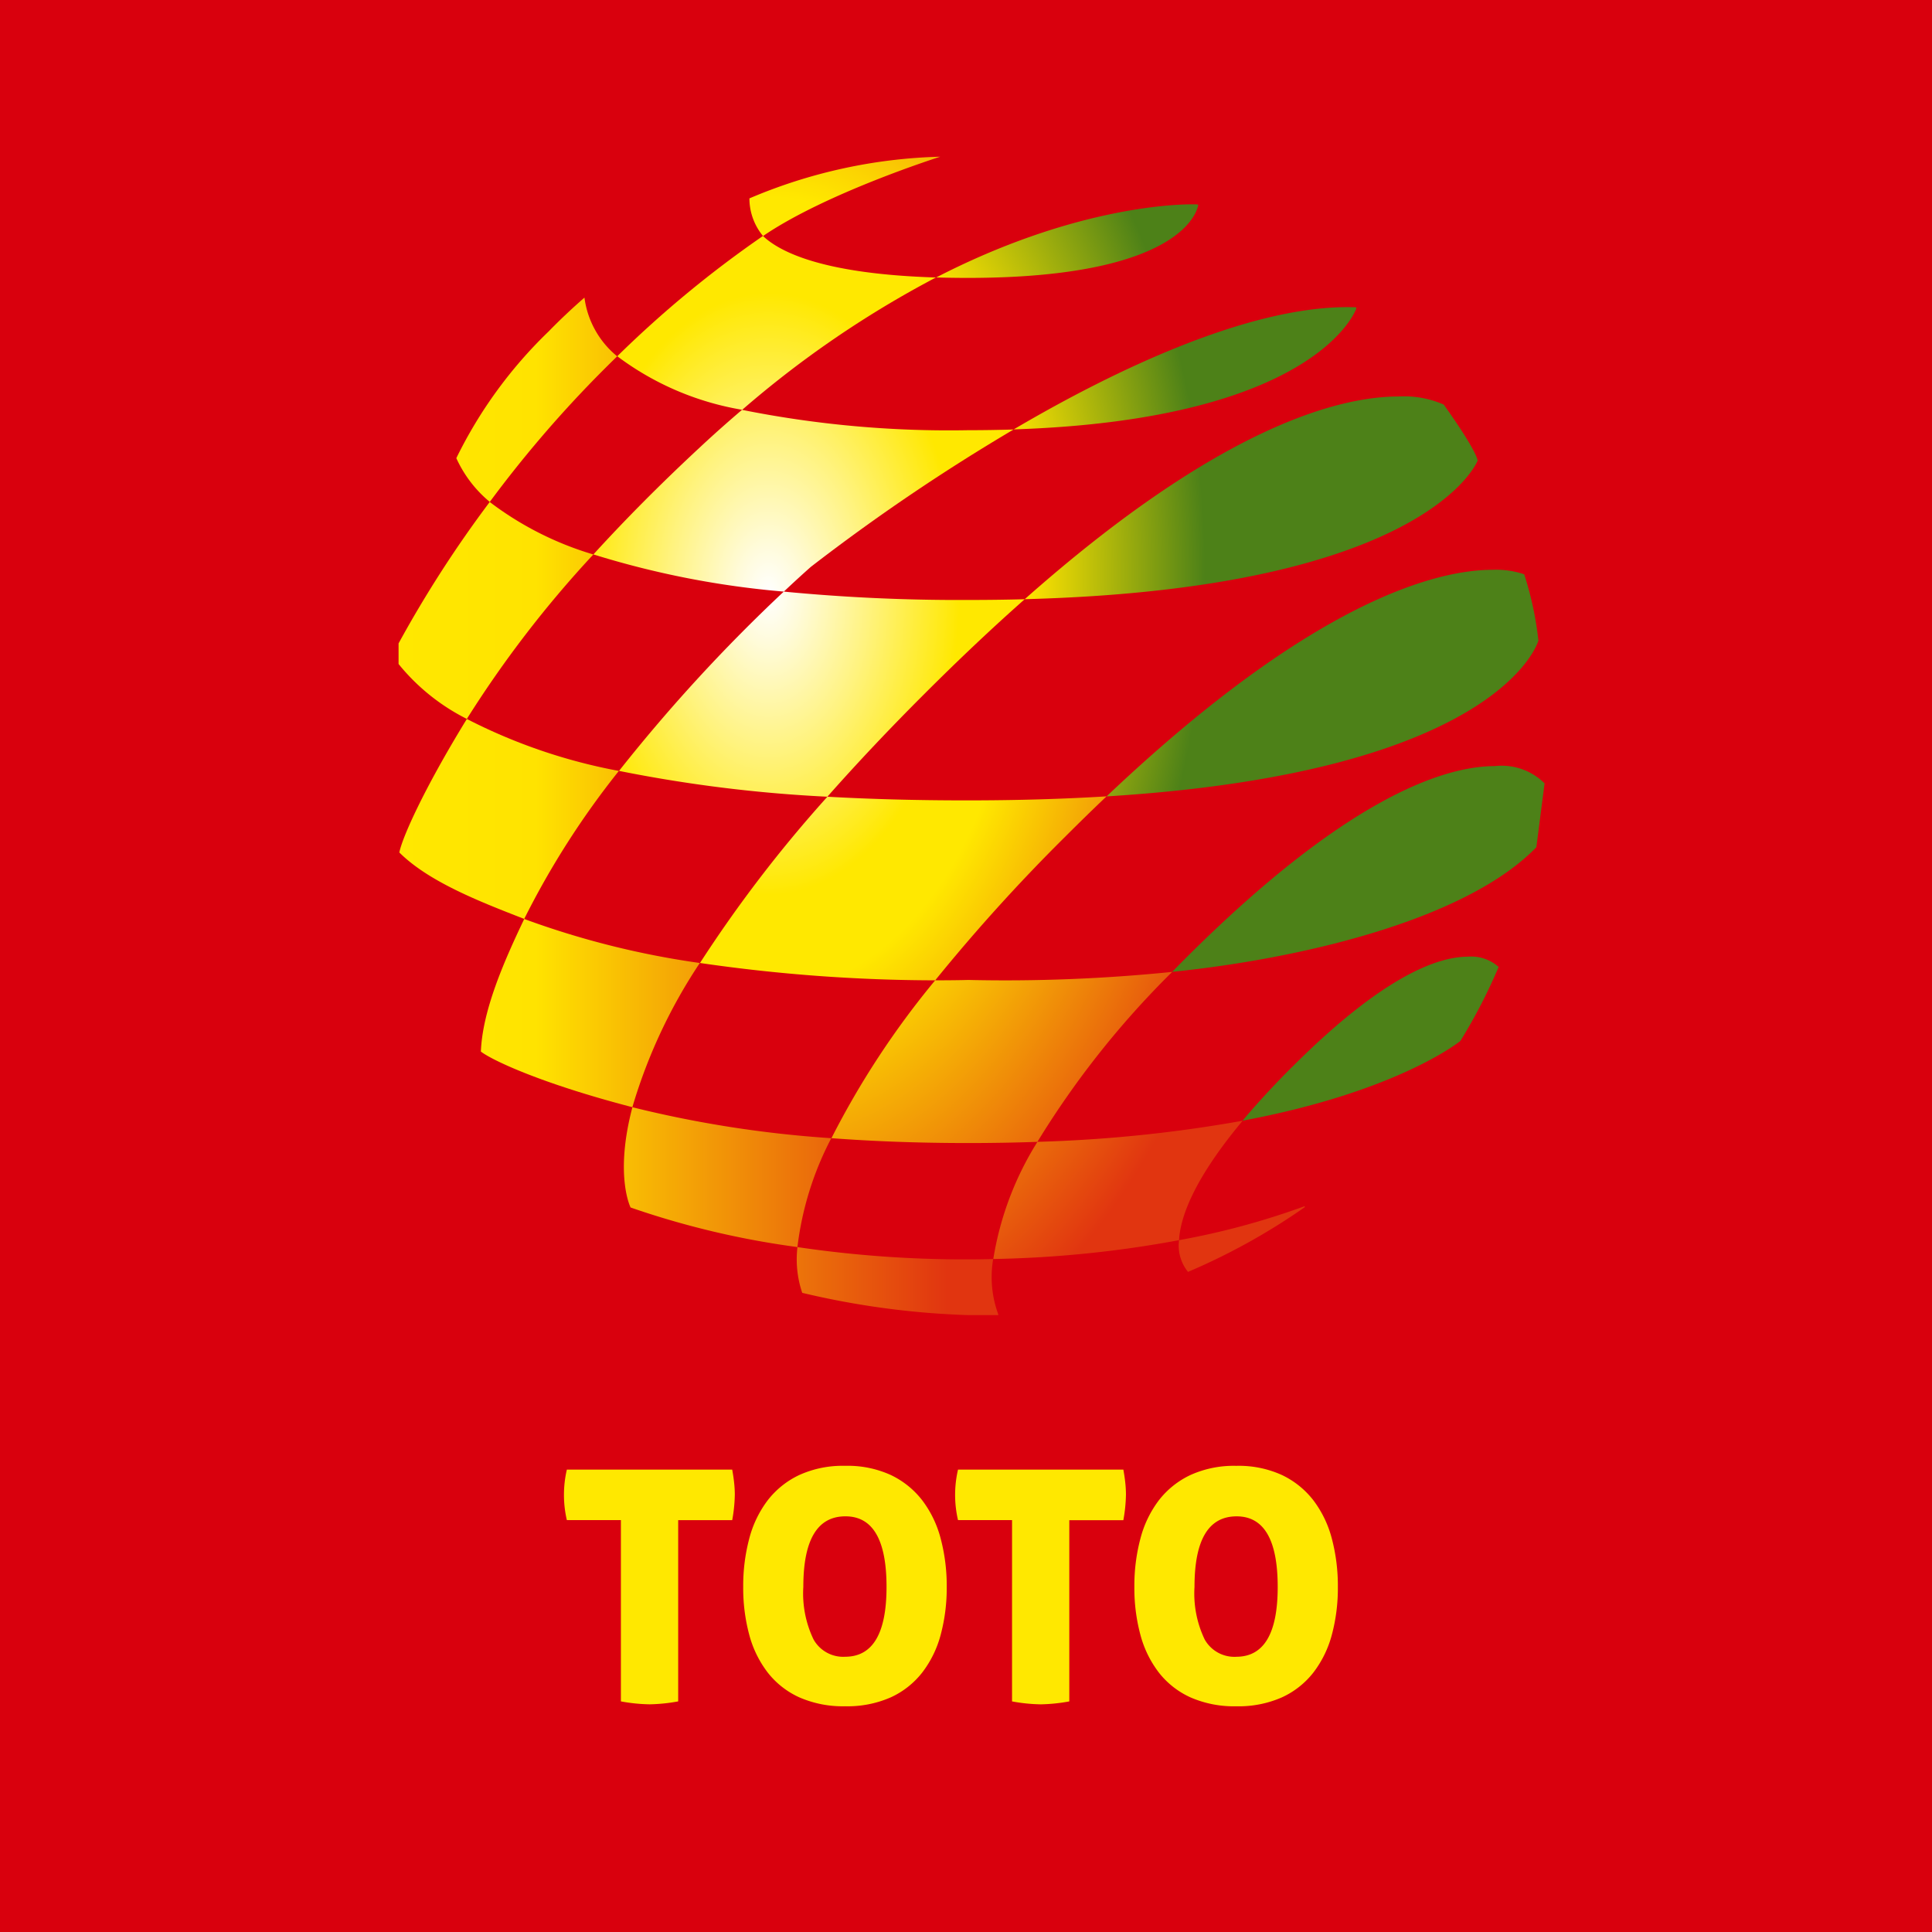
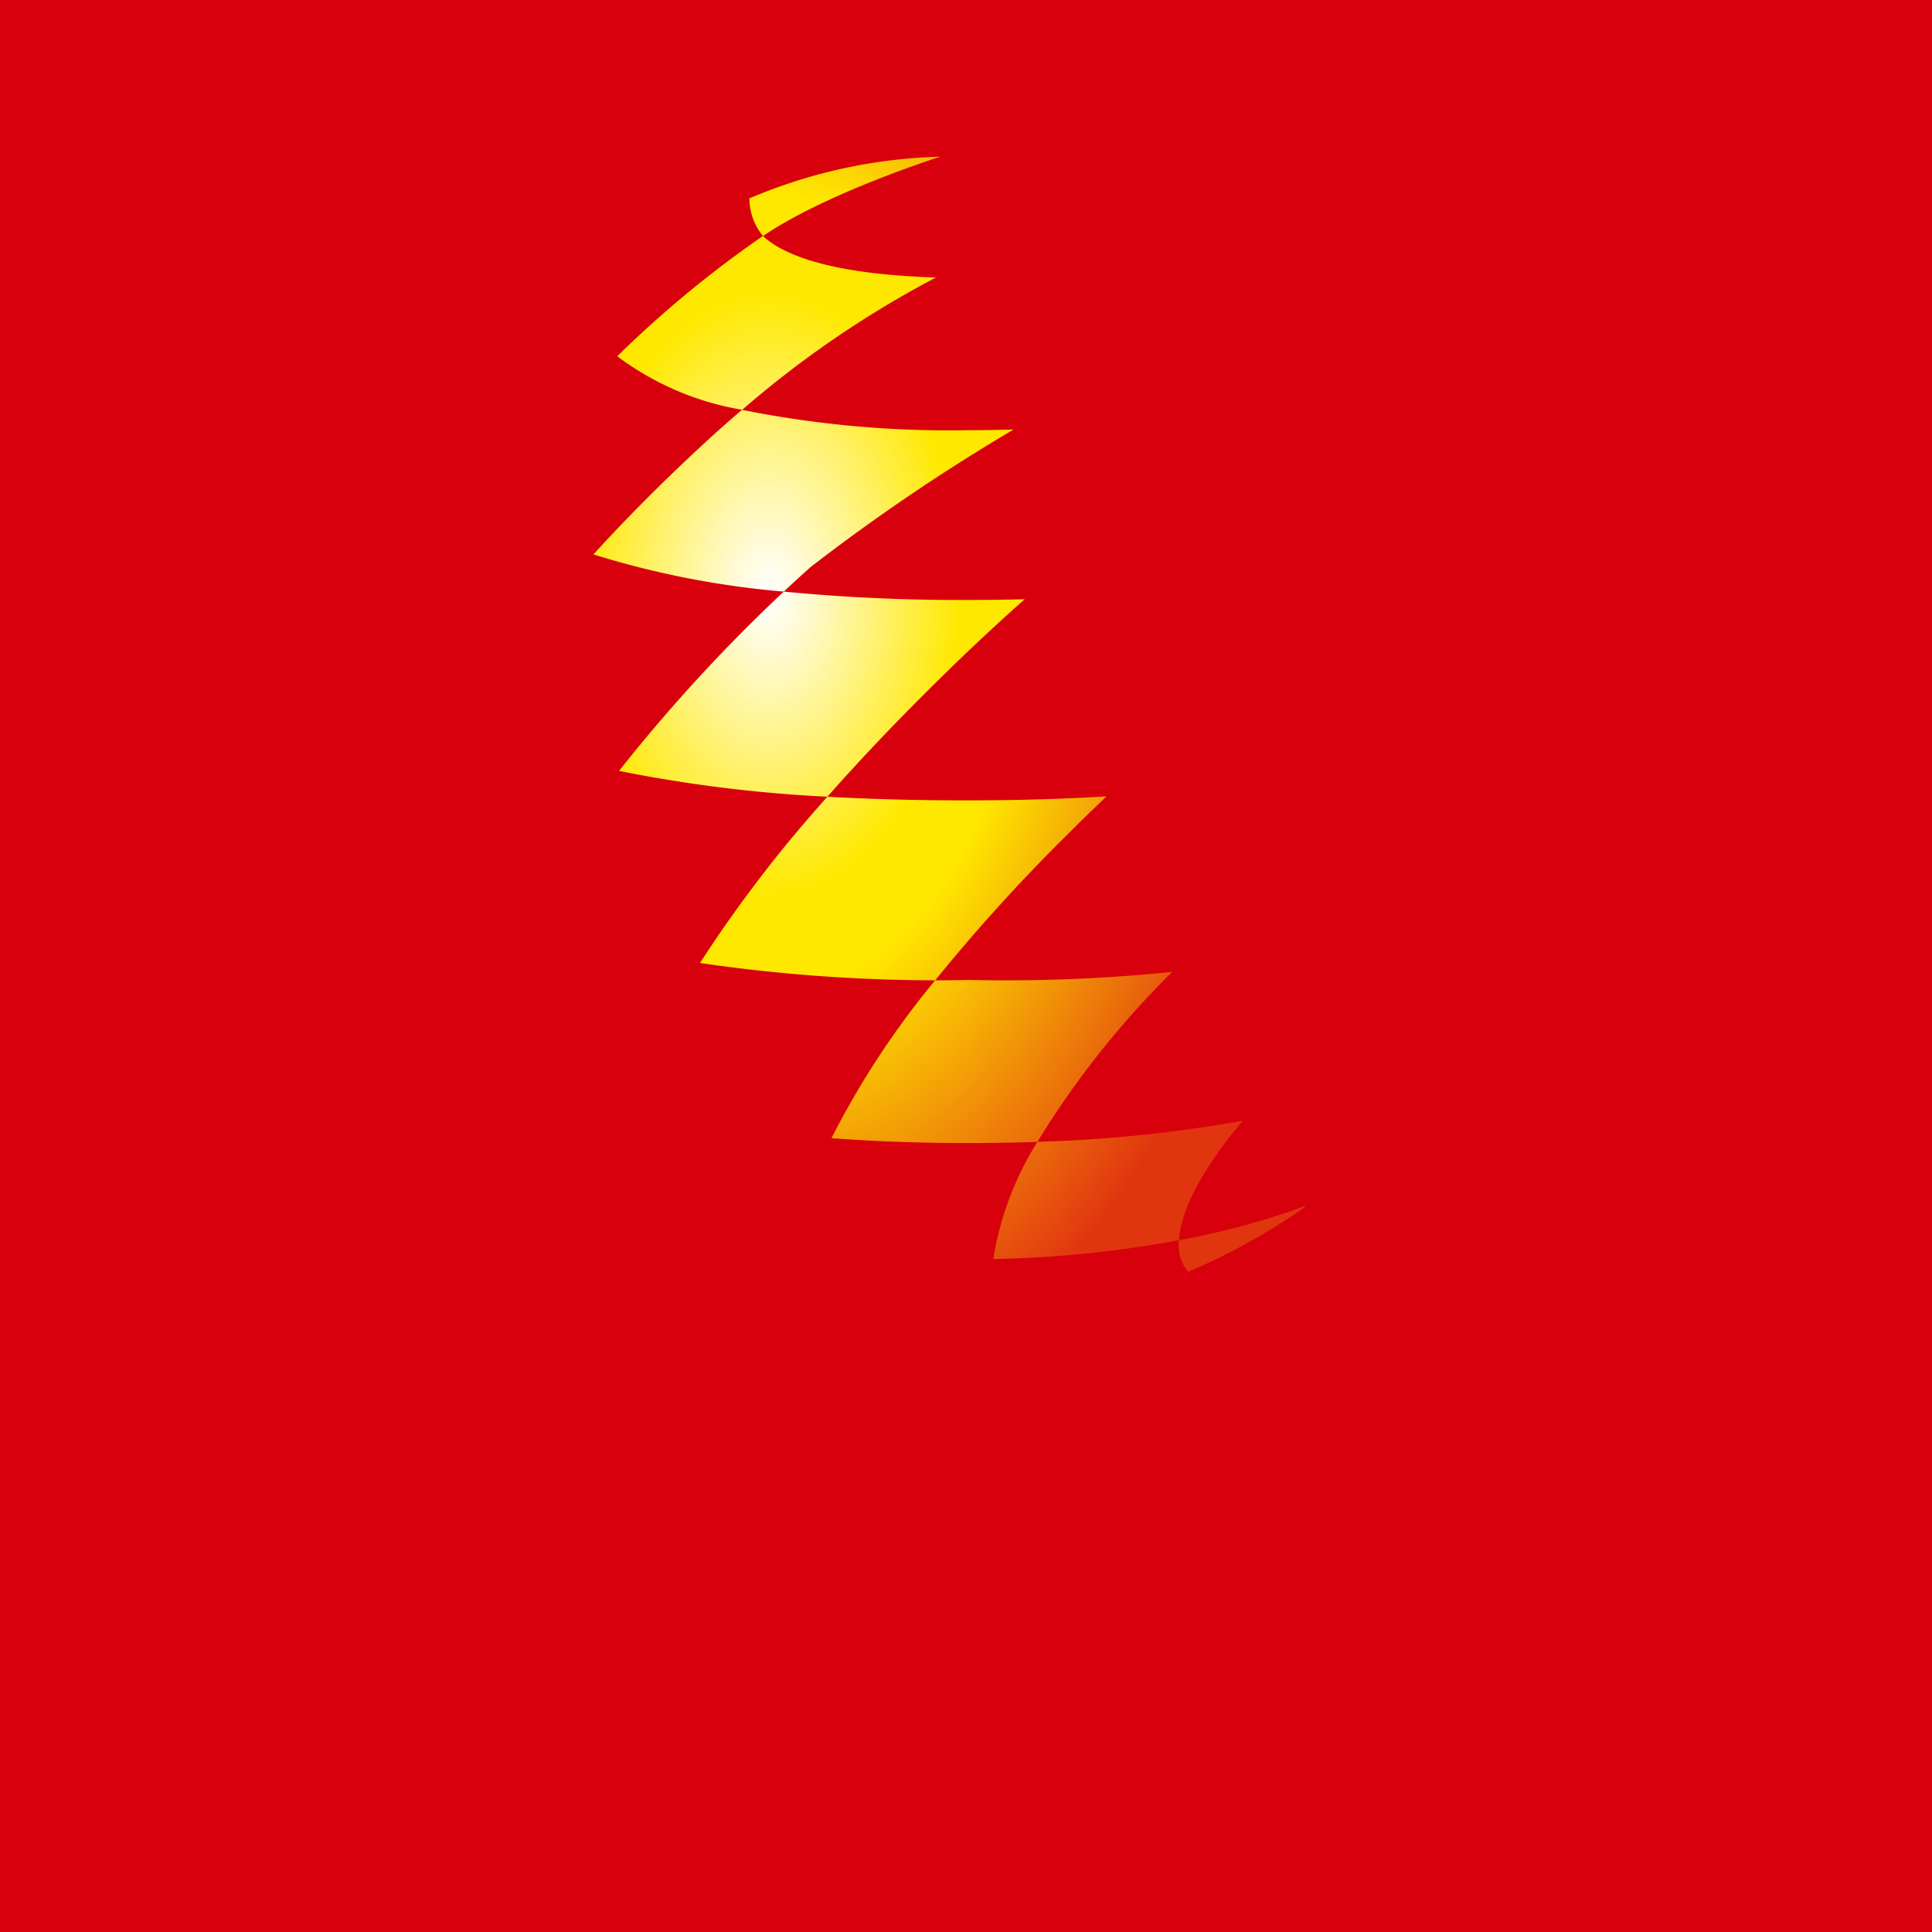
<svg xmlns="http://www.w3.org/2000/svg" id="Group_1160" data-name="Group 1160" width="105.536" height="105.536" viewBox="0 0 105.536 105.536">
  <defs>
    <radialGradient id="radial-gradient" cx="-0.246" cy="0.402" r="1.193" gradientUnits="objectBoundingBox">
      <stop offset="0.335" stop-color="#ffe300" />
      <stop offset="0.577" stop-color="#4d8118" />
    </radialGradient>
    <radialGradient id="radial-gradient-2" cx="0.247" cy="0.393" r="0.737" gradientUnits="objectBoundingBox">
      <stop offset="0" stop-color="#fff" />
      <stop offset="0.059" stop-color="#fffbdb" />
      <stop offset="0.189" stop-color="#fff380" />
      <stop offset="0.363" stop-color="#ffe800" />
      <stop offset="0.478" stop-color="#ffe800" />
      <stop offset="0.989" stop-color="#e13510" />
    </radialGradient>
    <linearGradient id="linear-gradient" y1="0.5" x2="1" y2="0.5" gradientUnits="objectBoundingBox">
      <stop offset="0.005" stop-color="#ffe800" />
      <stop offset="0.231" stop-color="#ffe300" />
      <stop offset="0.912" stop-color="#e13510" />
    </linearGradient>
  </defs>
  <g id="Layer_2" data-name="Layer 2" transform="translate(0 0)">
    <rect id="BG_SQ" data-name="BG SQ" width="105.536" height="105.536" transform="translate(0)" fill="#d9000d" />
-     <path id="Path_6327" data-name="Path 6327" d="M265.694,502.523a1.861,1.861,0,0,1-1.724-.946,5.81,5.81,0,0,1-.556-2.872q0-3.853,2.3-3.853,2.244,0,2.245,3.853,0,3.817-2.263,3.817m-5.24-1.21a5.835,5.835,0,0,0,1.007,2.068,4.6,4.6,0,0,0,1.732,1.361,5.923,5.923,0,0,0,2.5.486,5.862,5.862,0,0,0,2.492-.486,4.62,4.62,0,0,0,1.724-1.361,5.857,5.857,0,0,0,1.008-2.068,9.85,9.85,0,0,0,.326-2.607,10.051,10.051,0,0,0-.326-2.625,5.935,5.935,0,0,0-1.008-2.1,4.748,4.748,0,0,0-1.724-1.387,5.678,5.678,0,0,0-2.492-.5,5.737,5.737,0,0,0-2.5.5,4.723,4.723,0,0,0-1.732,1.387,5.913,5.913,0,0,0-1.007,2.1,10.028,10.028,0,0,0-.327,2.625,9.828,9.828,0,0,0,.327,2.607m-7.009,3.649a9.353,9.353,0,0,0,1.573.16,9.528,9.528,0,0,0,1.555-.16v-9.9h2.952a8.322,8.322,0,0,0,.142-1.4,6.056,6.056,0,0,0-.035-.636q-.035-.336-.106-.725h-9.032a6.059,6.059,0,0,0,0,2.758h2.952Zm-9.12-2.439a1.859,1.859,0,0,1-1.723-.946,5.8,5.8,0,0,1-.558-2.872q0-3.853,2.3-3.853,2.245,0,2.245,3.853,0,3.817-2.262,3.817m-5.24-1.21a5.845,5.845,0,0,0,1.008,2.068,4.6,4.6,0,0,0,1.732,1.361,5.923,5.923,0,0,0,2.5.486,5.859,5.859,0,0,0,2.492-.486,4.613,4.613,0,0,0,1.723-1.361,5.836,5.836,0,0,0,1.008-2.068,9.841,9.841,0,0,0,.327-2.607,10.041,10.041,0,0,0-.327-2.625,5.914,5.914,0,0,0-1.008-2.1,4.741,4.741,0,0,0-1.723-1.387,5.675,5.675,0,0,0-2.492-.5,5.737,5.737,0,0,0-2.5.5,4.723,4.723,0,0,0-1.732,1.387,5.923,5.923,0,0,0-1.008,2.1,10.04,10.04,0,0,0-.327,2.625,9.84,9.84,0,0,0,.327,2.607m-7.008,3.649a9.347,9.347,0,0,0,1.573.16,9.531,9.531,0,0,0,1.556-.16v-9.9h2.951a8.3,8.3,0,0,0,.142-1.4,6.06,6.06,0,0,0-.036-.636q-.035-.336-.106-.725h-9.032a6.058,6.058,0,0,0,0,2.758h2.952Z" transform="translate(-198.164 -412.021)" fill="#ffe800" />
  </g>
  <g id="ballTOTO" transform="translate(21.772 8.524)">
-     <path id="Path_6328" data-name="Path 6328" d="M237.177,249.95a31.859,31.859,0,0,0-7.1.806,37.555,37.555,0,0,0-5.609,1.846,31.721,31.721,0,0,0-8.055,5.087c-.041.055-.084.111-.118.164-1.371,2.122,1.261,2.323-2,4.651-2.856,2.042-1.745,3.017-3.05,6.235a19.006,19.006,0,0,0-1.3,11.976,74.332,74.332,0,0,0,3.165,10.938c.524,1.348,5.069,9.122,5.877,10.238a25.456,25.456,0,0,0,8.979,7.635,38.426,38.426,0,0,0,10.671,3.682l.557,0a31.657,31.657,0,0,0-2.016-63.254" transform="translate(-206.217 -249.95)" fill="#d9000d" />
    <g id="Group_1157" data-name="Group 1157" transform="translate(29.351 2.627)">
-       <path id="Path_6329" data-name="Path 6329" d="M317.2,305.975c-1.072,1.069-1.962,2.046-2.707,2.934,8.546-1.6,11.9-4.357,11.9-4.357a29.616,29.616,0,0,0,2.089-4.04,2.237,2.237,0,0,0-1.678-.562c-1.641,0-4.632,1.052-9.6,6.025m-5.881-5.88c-.231.23-.454.46-.675.684,6.958-.708,16.026-2.813,19.895-6.808l.449-3.489a3.322,3.322,0,0,0-2.714-.943c-2.92,0-8.309,1.91-16.954,10.556m-4.26-8.9c21.627-1.332,23.591-8.512,23.591-8.512a18.181,18.181,0,0,0-.776-3.621,4.807,4.807,0,0,0-1.722-.246c-2.934,0-9.682,1.558-21.092,12.379m-4.471-10.773c22.067-.58,24.74-7.568,24.74-7.568s.019-.443-1.852-3.064a5.408,5.408,0,0,0-2.464-.441c-3.226,0-9.757,1.62-20.424,11.074m-.6-9.276c16.686-.547,18.717-6.61,18.717-6.61s-.014-.053-.02-.06c-.156-.006-.315-.009-.475-.009-5.4,0-12.541,3.334-18.223,6.679m-4.243-8.3c.547.015,1.121.025,1.73.025,12.215,0,12.594-4,12.594-4l-.12-.02s-.07,0-.205,0c-1.113,0-6.638.206-14,4" transform="translate(-297.742 -258.842)" fill="url(#radial-gradient)" />
-     </g>
+       </g>
    <g id="Group_1158" data-name="Group 1158" transform="translate(10.642 0.031)">
      <path id="Path_6330" data-name="Path 6330" d="M242.946,252.33a3.223,3.223,0,0,0,.741,2.058,59.728,59.728,0,0,0-7.96,6.571,15.692,15.692,0,0,0,6.819,2.924c-.759.647-1.526,1.325-2.305,2.052-2.24,2.08-4.163,4.033-5.817,5.849a48.712,48.712,0,0,0,10.4,2.031,89.745,89.745,0,0,0-9,9.794,76.755,76.755,0,0,0,11.382,1.411,71.909,71.909,0,0,0-6.96,9.082,89.794,89.794,0,0,0,12.847.948,46.579,46.579,0,0,0-5.666,8.622c2.243.169,4.726.266,7.469.266,1.325,0,2.583-.023,3.783-.065a17.166,17.166,0,0,0-2.411,6.4,61.084,61.084,0,0,0,10.148-1.03,2.272,2.272,0,0,0,.489,1.733,35.045,35.045,0,0,0,6.376-3.534v-.057a41.4,41.4,0,0,1-6.866,1.858c.069-1.255.8-3.321,3.474-6.524a75.579,75.579,0,0,1-11.211,1.153,48.854,48.854,0,0,1,7.363-9.283,90.066,90.066,0,0,1-11.146.44s-.664.022-1.8.02A97.41,97.41,0,0,1,260.2,287.2c.774-.773,1.522-1.505,2.256-2.2-2.316.143-4.854.22-7.645.22s-5.3-.071-7.607-.2c1.536-1.738,3.274-3.59,5.248-5.564s3.807-3.7,5.532-5.224c-1.018.028-2.07.04-3.173.04a99.8,99.8,0,0,1-9.985-.456c.919-.865,1.481-1.356,1.481-1.356a107.571,107.571,0,0,1,11.072-7.5c-.8.025-1.637.039-2.513.039a57.415,57.415,0,0,1-12.318-1.111,55.589,55.589,0,0,1,10.587-7.231c-5.994-.185-8.446-1.325-9.446-2.264,3.468-2.369,9.684-4.334,9.684-4.334a28.38,28.38,0,0,0-10.425,2.276" transform="translate(-234.423 -250.054)" fill="url(#radial-gradient-2)" />
    </g>
    <g id="Group_1159" data-name="Group 1159" transform="translate(0 7.729)">
-       <path id="Path_6331" data-name="Path 6331" d="M206.655,277.911a24.613,24.613,0,0,0-5.092,6.97,6.694,6.694,0,0,0,1.827,2.39A63.868,63.868,0,0,0,198.408,295v1.126a11.353,11.353,0,0,0,3.731,3c-2.4,3.909-3.544,6.527-3.689,7.295,1.6,1.591,4.336,2.665,6.824,3.63-1.136,2.373-2.283,5.017-2.37,7.245.607.47,3.286,1.742,8.278,3.039-.988,3.736-.1,5.478-.1,5.478a46.63,46.63,0,0,0,9.115,2.163,5.714,5.714,0,0,0,.261,2.5,45.185,45.185,0,0,0,9.046,1.216h1.665v-.035a5.909,5.909,0,0,1-.281-3.027c-.47.01-.945.018-1.436.018a62.336,62.336,0,0,1-9.256-.671,17.186,17.186,0,0,1,1.85-5.949,61.9,61.9,0,0,1-10.867-1.692,28.923,28.923,0,0,1,3.685-7.878,46.6,46.6,0,0,1-9.594-2.406,45.758,45.758,0,0,1,5.172-8.086,30.273,30.273,0,0,1-8.306-2.839,60.389,60.389,0,0,1,6.911-8.985,17.629,17.629,0,0,1-5.66-2.867,64.594,64.594,0,0,1,5.732-6.73c.417-.425.826-.832,1.231-1.227a4.967,4.967,0,0,1-1.788-3.207q-.982.855-1.911,1.8" transform="translate(-198.408 -276.107)" fill="url(#linear-gradient)" />
-     </g>
+       </g>
  </g>
</svg>